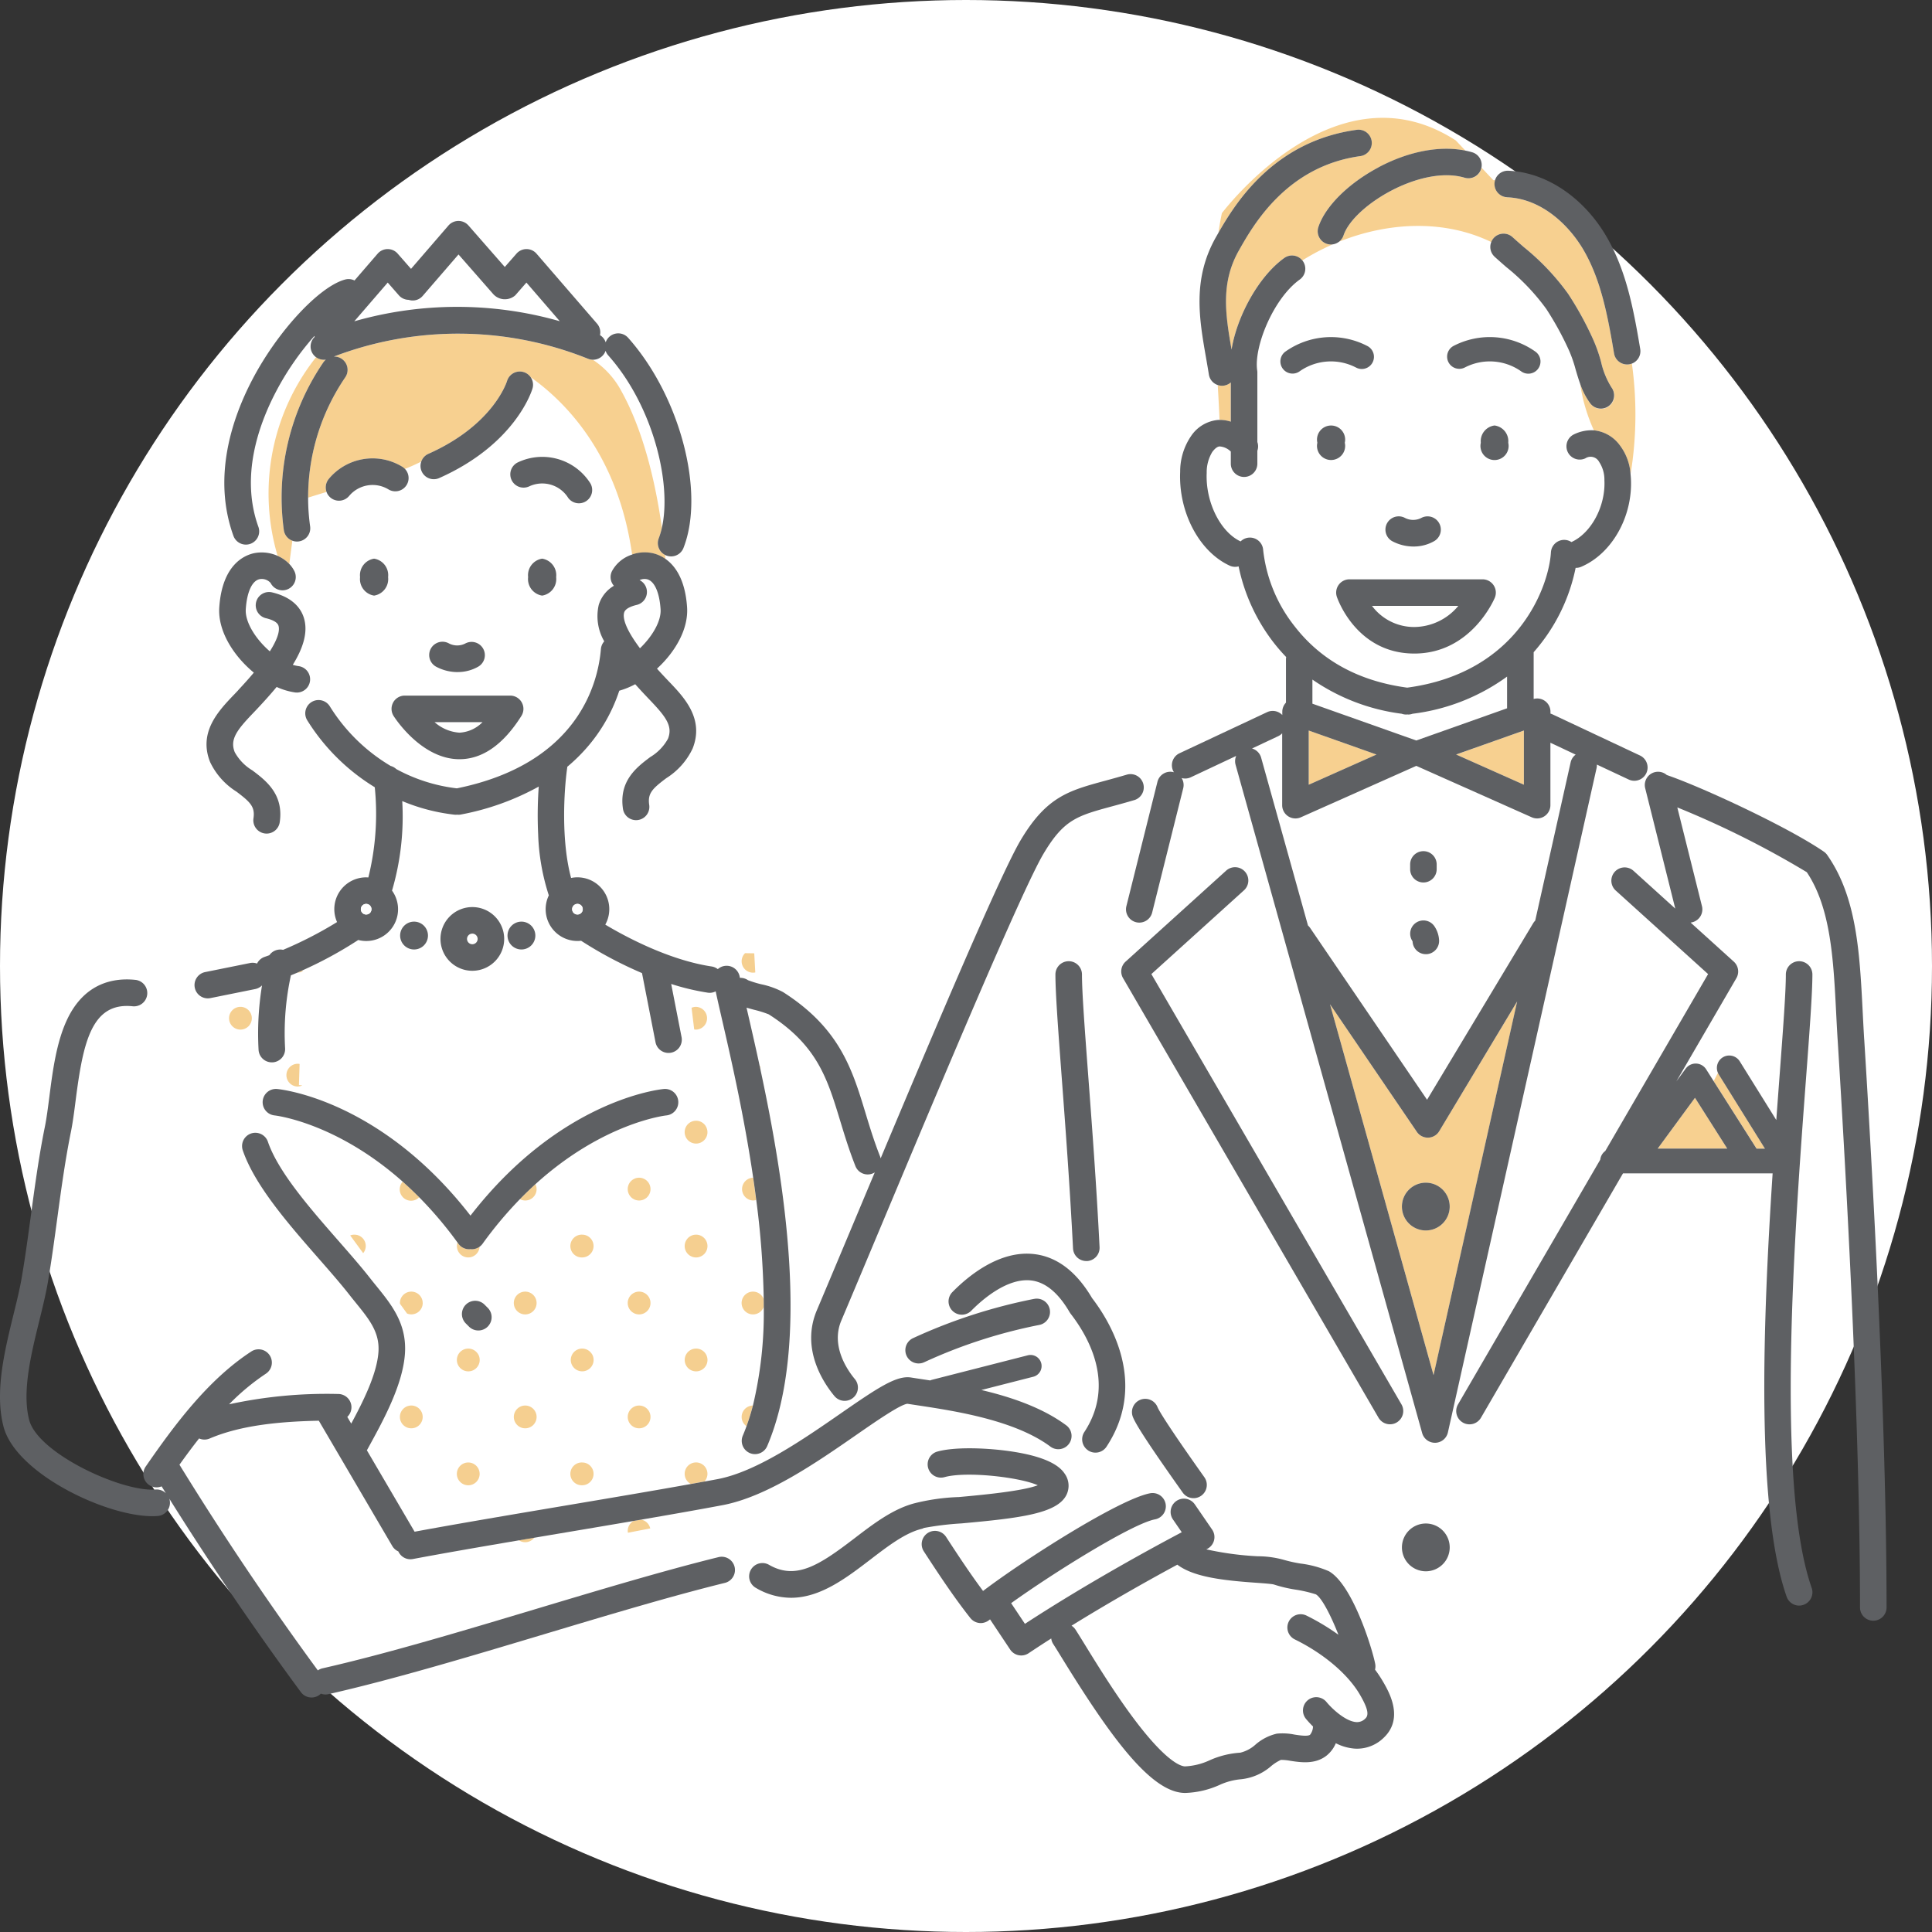
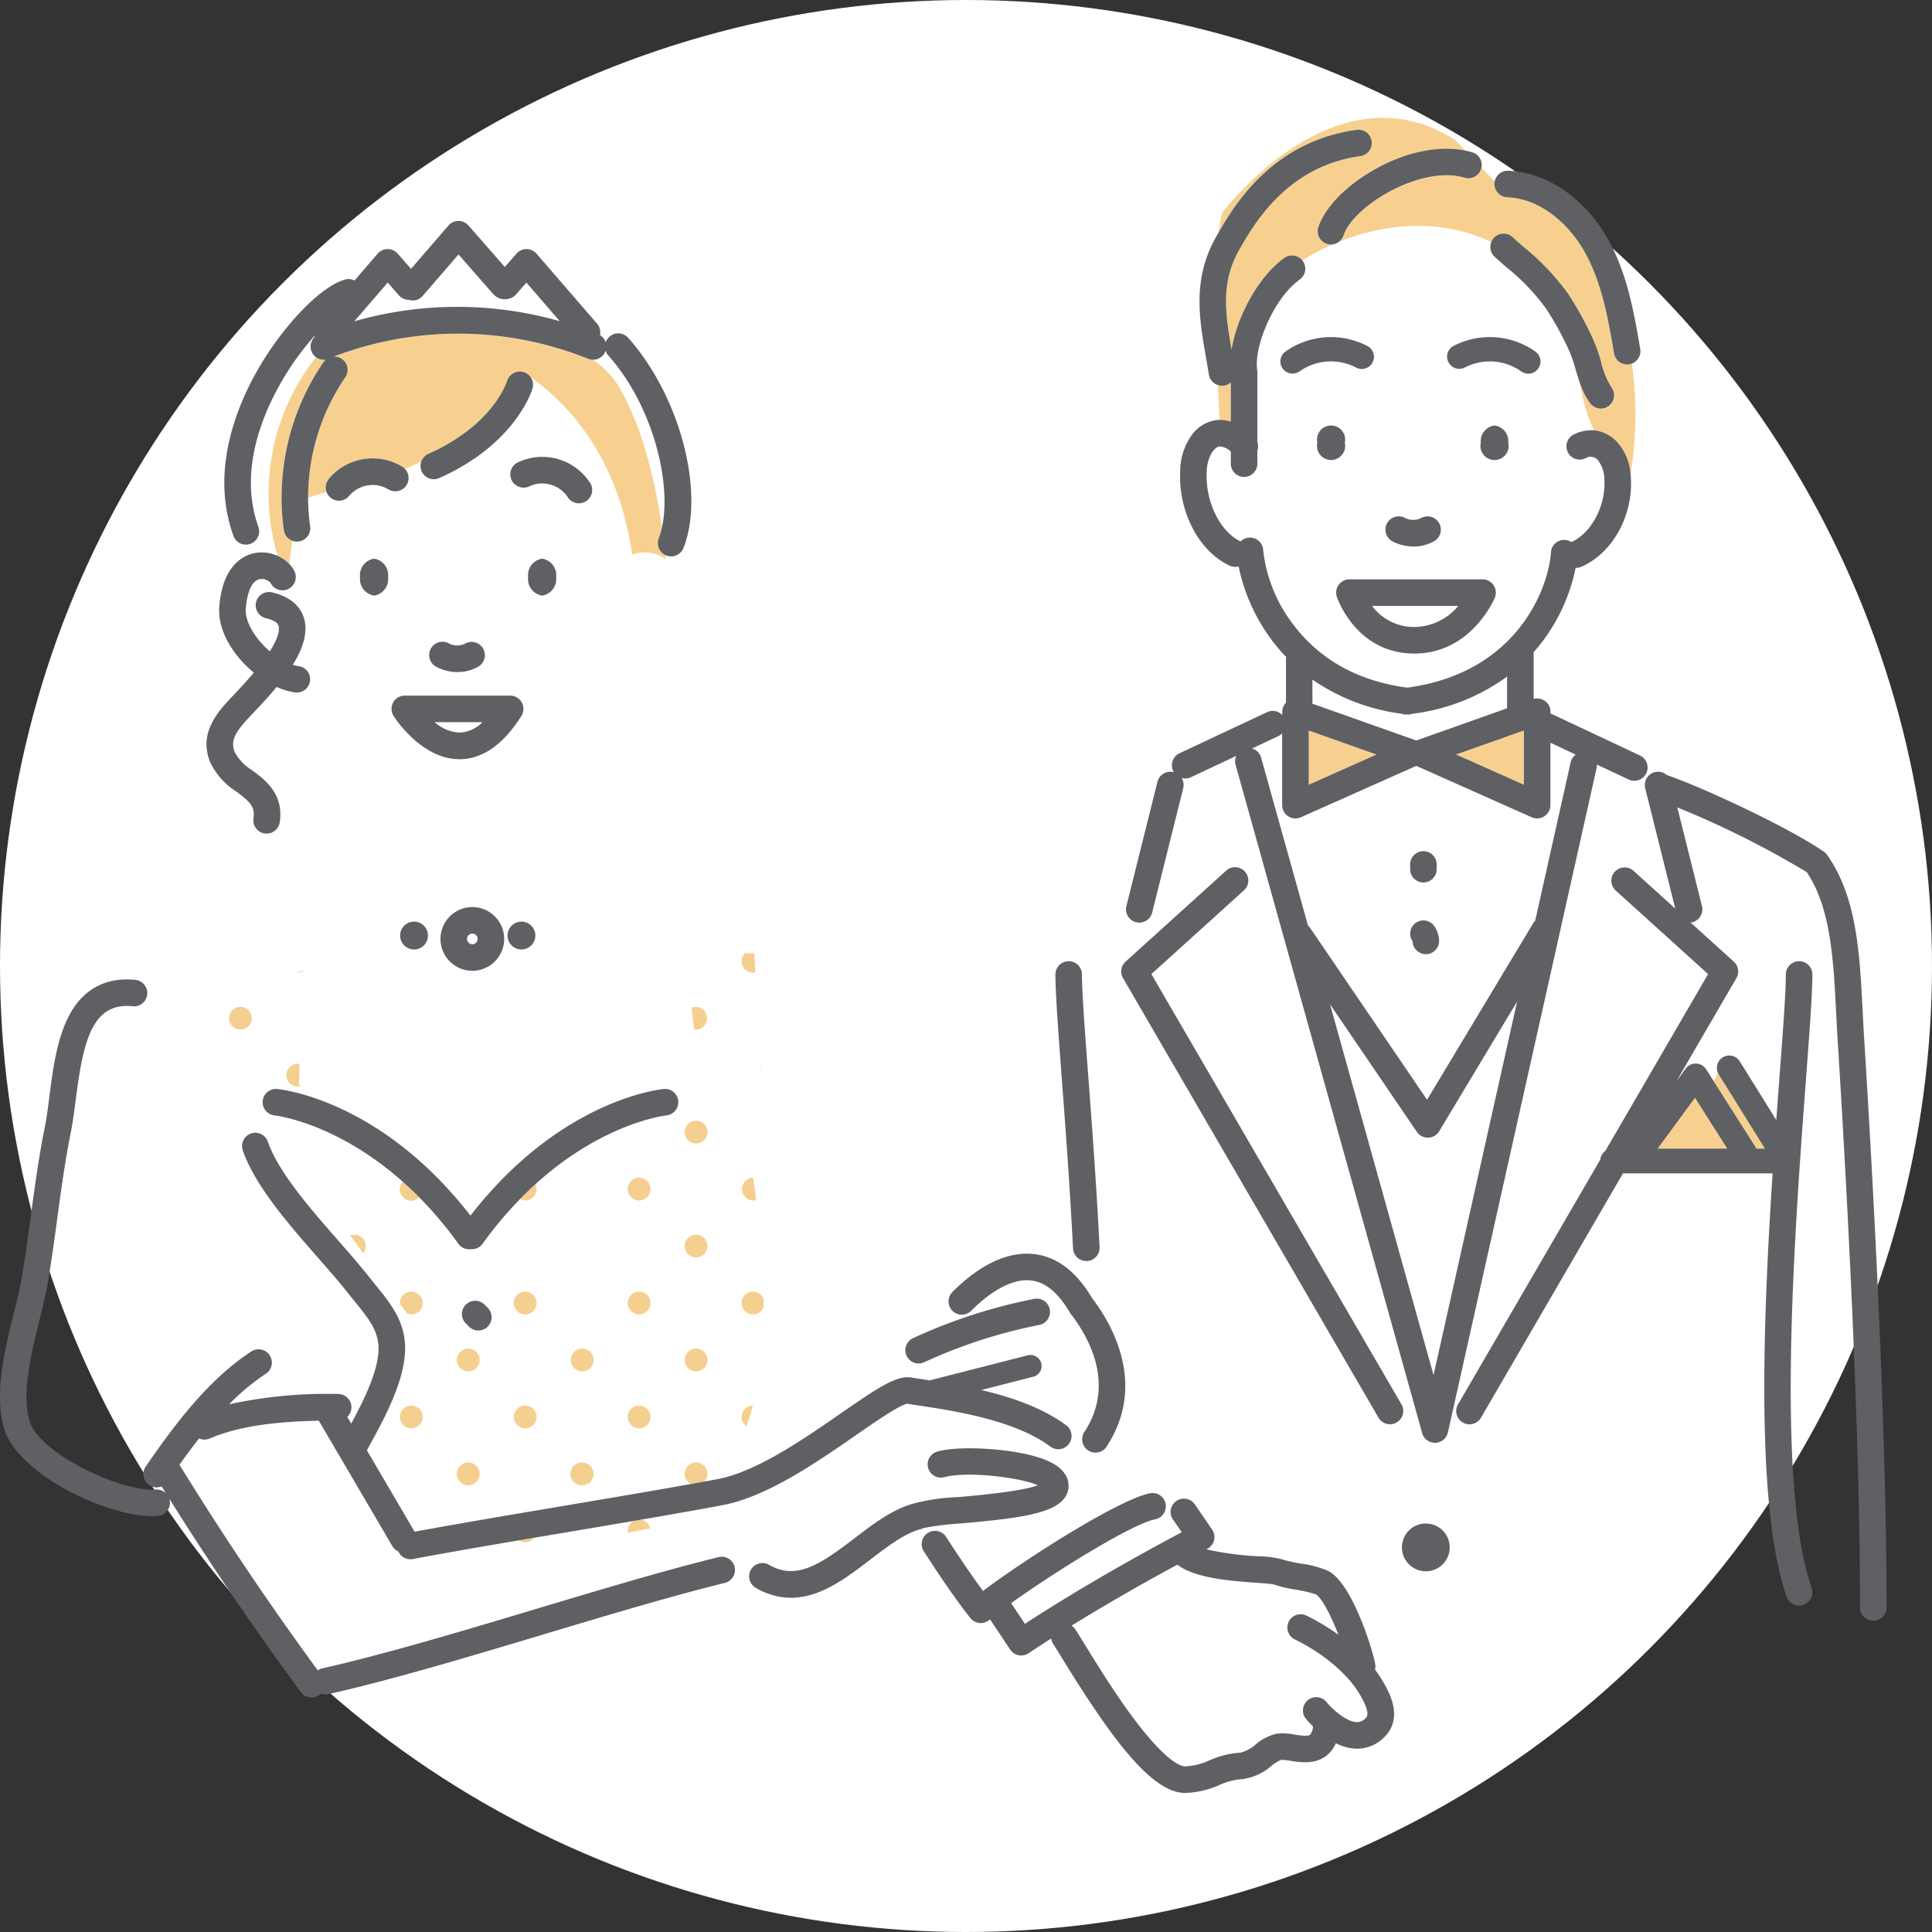
<svg xmlns="http://www.w3.org/2000/svg" width="246" height="246" viewBox="0 0 246 246">
  <rect x="0" y="0" width="246" height="246" fill="#333333" stroke="none" />
  <defs>
    <clipPath id="a">
      <rect width="240.208" height="213.292" fill="none" />
    </clipPath>
  </defs>
  <g transform="translate(-770 -1536)">
    <circle cx="123" cy="123" r="123" transform="translate(770 1536)" fill="#fff" />
    <g transform="translate(770 1551)">
      <g clip-path="url(#a)">
        <path d="M73.535,46.3a9.293,9.293,0,0,0,.4-1.348c-.679-4.89-2.121-11.912-5.132-17.359a10.932,10.932,0,0,0-3.651-4.03,1.687,1.687,0,0,1-.608-.118,44.4,44.4,0,0,0-32.292-.318l-.018.03a1.69,1.69,0,0,1,1.38,2.649A27.144,27.144,0,0,0,28.89,41.12c.572-.183,1.339-.424,2.346-.725a1.7,1.7,0,0,1,.285-1.658,7.248,7.248,0,0,1,9.317-1.577,1.664,1.664,0,0,1,.382.3c.7-.278,1.4-.591,2.08-.937a1.686,1.686,0,0,1,.907-.987c8.206-3.646,9.947-9.052,10.017-9.281a1.692,1.692,0,0,1,3.008-.473c4.512,3.2,11.124,9.928,12.916,22.585a4.9,4.9,0,0,1,2.523-.183,4.622,4.622,0,0,1,1.716.744c-.014-.159-.029-.329-.045-.505a1.69,1.69,0,0,1-.808-2.124" transform="translate(10.34 7.247)" fill="#f7d090" />
        <path d="M24.378,84.814a1.45,1.45,0,1,0-1.45,1.45,1.451,1.451,0,0,0,1.45-1.45" transform="translate(7.687 29.836)" fill="#f5cf90" />
        <path d="M28.268,88.7a1.451,1.451,0,0,0,0,2.9,1.426,1.426,0,0,0,.626-.148c-.143-.015-.287-.029-.429-.039l.086-2.686a1.486,1.486,0,0,0-.282-.029" transform="translate(9.598 31.748)" fill="#f5cf90" />
        <path d="M27.889,80.238a1.432,1.432,0,0,0,.657-.164l0-.132q-.332.149-.674.295h.012" transform="translate(9.977 28.612)" fill="#f5cf90" />
        <path d="M45.493,116.048a1.451,1.451,0,0,0-2.653.811,1.468,1.468,0,0,0,.03.292,1.458,1.458,0,0,0,.4.733,1.45,1.45,0,0,0,2.052,0,1.413,1.413,0,0,0,.177-.215,1.446,1.446,0,0,0,.219-.519,1.468,1.468,0,0,0,.029-.292,1.447,1.447,0,0,0-.247-.811" transform="translate(15.333 41.305)" fill="#f5cf90" />
-         <path d="M44.571,106.307c-.056.005-.111.012-.167.012a1.685,1.685,0,0,1-1.371-.7l-.115-.155a1.445,1.445,0,1,0,2.815.532,1.69,1.69,0,0,1-.993.323c-.056,0-.113-.007-.168-.012" transform="translate(15.333 37.746)" fill="#f5cf90" />
+         <path d="M44.571,106.307c-.056.005-.111.012-.167.012a1.685,1.685,0,0,1-1.371-.7l-.115-.155c-.056,0-.113-.007-.168-.012" transform="translate(15.333 37.746)" fill="#f5cf90" />
        <path d="M33.659,104.756a1.489,1.489,0,0,0-.292-.03,1.459,1.459,0,0,0-.53.1c.554.754,1.108,1.51,1.653,2.255a1.442,1.442,0,0,0-.831-2.329" transform="translate(11.753 37.482)" fill="#f5cf90" />
        <path d="M40.4,111.517a1.45,1.45,0,1,0-2.9,0c0,.035.008.069.011.1l.894,1.238a1.449,1.449,0,0,0,2-1.343" transform="translate(13.421 39.394)" fill="#f5cf90" />
        <path d="M49.631,110.067a1.451,1.451,0,1,0,1.45,1.45,1.452,1.452,0,0,0-1.45-1.45" transform="translate(17.244 39.394)" fill="#f5cf90" />
        <path d="M37.858,99.757a1.446,1.446,0,0,0,2.1,1.988q-1.053-1.063-2.1-1.988" transform="translate(13.421 35.704)" fill="#f5cf90" />
        <path d="M48.754,101.9a1.424,1.424,0,0,0,.672.172,1.442,1.442,0,0,0,1.3-2.079q-.982.892-1.974,1.906" transform="translate(17.449 35.787)" fill="#f5cf90" />
        <path d="M44.29,126.089a1.451,1.451,0,1,0,1.45,1.45,1.452,1.452,0,0,0-1.45-1.45" transform="translate(15.333 45.128)" fill="#f5cf90" />
        <path d="M49.461,133.718a1.443,1.443,0,0,0,1.15-.576l-1.954.331a1.444,1.444,0,0,0,.8.244" transform="translate(17.415 47.652)" fill="#f5cf90" />
        <path d="M38.95,120.748a1.451,1.451,0,1,0,1.45,1.45,1.452,1.452,0,0,0-1.45-1.45" transform="translate(13.421 43.216)" fill="#f5cf90" />
        <path d="M48.181,122.2a1.45,1.45,0,1,0,1.45-1.45,1.451,1.451,0,0,0-1.45,1.45" transform="translate(17.244 43.216)" fill="#f5cf90" />
        <path d="M66.857,94.685A1.452,1.452,0,0,0,64.2,95.5a1.468,1.468,0,0,0,.031.292,1.443,1.443,0,0,0,.217.519,1.422,1.422,0,0,0,.178.215,1.45,1.45,0,0,0,2.052,0,1.5,1.5,0,0,0,.177-.215,1.446,1.446,0,0,0,.219-.519,1.467,1.467,0,0,0-.219-1.1" transform="translate(22.978 33.659)" fill="#f5cf90" />
        <path d="M65.423,83.364a1.44,1.44,0,0,0-.577.121l.338,2.757a1.55,1.55,0,0,0,.239.024,1.451,1.451,0,0,0,0-2.9" transform="translate(23.209 29.836)" fill="#f5cf90" />
        <path d="M71.324,88.983c-.033-.029-.065-.057-.1-.083.043.2.086.4.128.595Z" transform="translate(25.491 31.818)" fill="#f5cf90" />
        <path d="M70.993,80.815a1.53,1.53,0,0,0,.287-.029l-.132-2.436-1.171-.019a1.449,1.449,0,0,0,1.016,2.484" transform="translate(24.89 28.035)" fill="#f5cf90" />
        <path d="M56.174,116.048a1.45,1.45,0,0,0-2.623,1.1,1.458,1.458,0,0,0,.4.733,1.449,1.449,0,0,0,1.025.425,1.468,1.468,0,0,0,.292-.029,1.519,1.519,0,0,0,.273-.086,1.449,1.449,0,0,0,.462-.311,1.413,1.413,0,0,0,.177-.215,1.446,1.446,0,0,0,.219-.519,1.468,1.468,0,0,0,.029-.292,1.447,1.447,0,0,0-.247-.811" transform="translate(19.155 41.305)" fill="#f5cf90" />
        <path d="M65.653,104.726a1.451,1.451,0,1,0,1.45,1.45,1.452,1.452,0,0,0-1.45-1.45" transform="translate(22.979 37.482)" fill="#f5cf90" />
-         <path d="M55.264,104.756a1.489,1.489,0,0,0-.292-.03,1.451,1.451,0,1,0,0,2.9,1.489,1.489,0,0,0,.292-.03,1.451,1.451,0,0,0,0-2.842" transform="translate(19.156 37.482)" fill="#f5cf90" />
        <path d="M60.312,110.067a1.451,1.451,0,1,0,1.45,1.45,1.452,1.452,0,0,0-1.45-1.45" transform="translate(21.067 39.394)" fill="#f5cf90" />
        <path d="M72.344,111a1.451,1.451,0,1,0,.007,1.018c0-.339,0-.678-.007-1.018" transform="translate(24.89 39.394)" fill="#f5cf90" />
        <path d="M60.312,99.386a1.451,1.451,0,1,0,1.45,1.45,1.452,1.452,0,0,0-1.45-1.45" transform="translate(21.067 35.571)" fill="#f5cf90" />
        <path d="M70.993,99.386a1.451,1.451,0,0,0,0,2.9,1.436,1.436,0,0,0,.4-.064c-.122-.952-.253-1.9-.39-2.837h-.009" transform="translate(24.89 35.571)" fill="#f5cf90" />
        <path d="M67.1,127.539a1.45,1.45,0,1,0-2.114,1.283c.595-.107,1.172-.212,1.738-.316a1.441,1.441,0,0,0,.376-.967" transform="translate(22.979 45.128)" fill="#f5cf90" />
        <path d="M55.264,126.118a1.489,1.489,0,0,0-.292-.03,1.451,1.451,0,1,0,0,2.9,1.49,1.49,0,0,0,.292-.03,1.451,1.451,0,0,0,0-2.842" transform="translate(19.156 45.128)" fill="#f5cf90" />
        <path d="M58.862,132.874a1.446,1.446,0,0,0,.024.243l2.842-.55a1.445,1.445,0,0,0-1.175-1.119l-.936.16a1.444,1.444,0,0,0-.756,1.266" transform="translate(21.067 47.046)" fill="#f5cf90" />
        <path d="M58.862,122.2a1.45,1.45,0,1,0,1.45-1.45,1.451,1.451,0,0,0-1.45,1.45" transform="translate(21.067 43.216)" fill="#f5cf90" />
        <path d="M69.543,122.2a1.447,1.447,0,0,0,.612,1.18q.46-1.263.815-2.629a1.451,1.451,0,0,0-1.427,1.449" transform="translate(24.89 43.217)" fill="#f5cf90" />
        <path d="M64.45,117.669a1.414,1.414,0,0,0,.177.215,1.45,1.45,0,0,0,2.052,0,1.414,1.414,0,0,0,.177-.215,1.432,1.432,0,0,0,.219-.519,1.489,1.489,0,0,0,.03-.292,1.45,1.45,0,1,0-2.9,0,1.488,1.488,0,0,0,.029.292,1.456,1.456,0,0,0,.219.519" transform="translate(22.979 41.305)" fill="#f5cf90" />
        <path d="M28.208,45.814a1.689,1.689,0,0,1-1.082-1.346A30.514,30.514,0,0,1,32.161,23.1a1.689,1.689,0,0,1,.315-.342,1.694,1.694,0,0,1-1.247-.31A27.915,27.915,0,0,0,26.3,47.624l.076.139a4.637,4.637,0,0,1,1.445,1.01Z" transform="translate(9.015 8.034)" fill="#f7d090" />
        <path d="M141.557,5.962C136,4.308,127.386,9.529,126.134,13.307a1.682,1.682,0,0,1-.573.8c6.3-2.527,13.422-2.845,19.38.043a1.677,1.677,0,0,1,2.7-.635c.493.445.976.866,1.449,1.281a30.623,30.623,0,0,1,5.649,5.958,41.737,41.737,0,0,1,3.18,5.8,19.256,19.256,0,0,1,1.009,2.867,10.351,10.351,0,0,0,1.327,3.248,1.69,1.69,0,0,1-2.675,2.067,9.216,9.216,0,0,1-1.325-2.56,22.063,22.063,0,0,0,1.758,5.953,4.654,4.654,0,0,1,3.258,1.849,6.823,6.823,0,0,1,1.408,3.755,47.153,47.153,0,0,0,.17-14.1,1.693,1.693,0,0,1-.323.088,1.784,1.784,0,0,1-.281.023,1.691,1.691,0,0,1-1.665-1.412c-.82-4.91-1.67-9.277-3.787-13-1.82-3.2-5.349-6.69-9.8-6.875a1.688,1.688,0,0,1-1.545-2.184c-.156-.005-.242,0-.242,0l-1.5-1.593c-.011.052-.023.1-.038.156a1.689,1.689,0,0,1-2.1,1.137" transform="translate(44.939 1.671)" fill="#f7d090" />
        <path d="M131.815,1.536a1.69,1.69,0,1,1,.466,3.347c-9.364,1.3-13.6,8.78-15.41,11.974-2.349,4.146-1.745,8.109-.953,12.658.688-4.275,3.468-9.349,6.716-11.668a1.687,1.687,0,0,1,2.294.314,29.62,29.62,0,0,1,3.869-2.042,1.655,1.655,0,0,1-.217.018,1.693,1.693,0,0,1-1.605-2.223c.879-2.645,3.812-5.559,7.656-7.6s7.824-2.8,11.076-2.128l-1.228-1.3c-14.322-9.266-27.652,6.536-29.787,9.249-.175.831-.32,1.663-.443,2.5,2.216-3.873,7.079-11.636,17.566-13.1" transform="translate(40.89 0)" fill="#f7d090" />
        <path d="M115.844,29.813v-5a1.679,1.679,0,0,1-.86.409,1.77,1.77,0,0,1-.266.02,1.666,1.666,0,0,1-.532-.091c.087,1.481.168,2.963.228,4.442a4.475,4.475,0,0,1,1.43.224" transform="translate(40.868 8.879)" fill="#f7d090" />
-         <path d="M137.214,100.2h-.049a1.688,1.688,0,0,1-1.4-.739L124.713,83.215,137.9,130.434l10.647-47.573L138.614,99.38a1.693,1.693,0,0,1-1.4.819m2.739,8.776a3.042,3.042,0,1,1-3.042-3.042,3.042,3.042,0,0,1,3.042,3.042" transform="translate(44.635 29.656)" fill="#f7d090" />
        <path d="M155.442,98.361h8.852L160.188,91.9Z" transform="translate(55.633 32.89)" fill="#f7d090" />
        <path d="M167.217,99.2l-5.881-9.446a1.5,1.5,0,0,1-.1-.2l-.546,1.044,5.466,8.6Z" transform="translate(57.51 32.051)" fill="#f7d090" />
        <path d="M131.347,60.514l-8.627-3.059v6.9Z" transform="translate(43.922 20.563)" fill="#f7d090" />
        <path d="M145.168,64.357v-6.9l-8.628,3.059Z" transform="translate(48.868 20.563)" fill="#f7d090" />
-         <path d="M73.958,41.026a4.422,4.422,0,0,0-2.565,2.106A1.678,1.678,0,0,0,71.636,45a4.276,4.276,0,0,0-1.93,2.431,6.39,6.39,0,0,0,.7,4.643,1.682,1.682,0,0,0-.425.983c-.357,4.288-2.862,14.583-18.34,17.736a21.316,21.316,0,0,1-7.712-2.452,1.7,1.7,0,0,0-.718-.4A22.846,22.846,0,0,1,35.433,60.3a1.691,1.691,0,0,0-2.858,1.806,26.213,26.213,0,0,0,8.612,8.545A33.692,33.692,0,0,1,40.37,82.14c-.092-.007-.185-.014-.278-.014a4.049,4.049,0,0,0-3.707,5.694,50.412,50.412,0,0,1-6.871,3.536,1.688,1.688,0,0,0-1.748.682c-.2.072-.4.144-.6.213a1.682,1.682,0,0,0-.968.851,1.687,1.687,0,0,0-.9-.067l-5.692,1.149a1.69,1.69,0,1,0,.669,3.313l5.691-1.149a1.69,1.69,0,0,0,.865-.466,37.954,37.954,0,0,0-.44,8.2,1.689,1.689,0,0,0,1.685,1.6l.1,0a1.691,1.691,0,0,0,1.594-1.782A34.54,34.54,0,0,1,30.51,94.6c.274-.111.546-.225.813-.339.227-.1.452-.2.674-.3a51.221,51.221,0,0,0,7.088-3.861,4.046,4.046,0,0,0,4.3-6.286,33.518,33.518,0,0,0,1.3-11.4,24.213,24.213,0,0,0,6.663,1.733c.057.005.114.008.17.008a1.382,1.382,0,0,0,.151-.015,1.641,1.641,0,0,0,.164.015,1.738,1.738,0,0,0,.333-.033,33,33,0,0,0,9.9-3.556,51.473,51.473,0,0,0-.075,6.082,28.023,28.023,0,0,0,1.358,7.773,4.046,4.046,0,0,0,3.653,5.806,4.273,4.273,0,0,0,.459-.027,51.828,51.828,0,0,0,7.754,4.117l1.718,8.8a1.689,1.689,0,0,0,1.657,1.366,1.653,1.653,0,0,0,.325-.031,1.691,1.691,0,0,0,1.336-1.983l-1.321-6.768a30.478,30.478,0,0,0,4.655,1.108,1.79,1.79,0,0,0,.254.019,1.675,1.675,0,0,0,.756-.187c.21.983.487,2.186.811,3.6,1.09,4.738,2.784,12.093,3.964,20.123q.208,1.407.391,2.838a110.583,110.583,0,0,1,.951,12.6q.006.511.007,1.018a50.785,50.785,0,0,1-1.381,12.557q-.354,1.363-.815,2.628-.224.617-.474,1.207a1.689,1.689,0,0,0,.889,2.217,1.667,1.667,0,0,0,.664.137,1.692,1.692,0,0,0,1.555-1.027c5.559-13.021,2.152-33.858-.835-47.817-.042-.2-.086-.4-.128-.595-.534-2.47-1.05-4.713-1.494-6.642q-.092-.4-.177-.767c.3.087.622.177.986.274a13.634,13.634,0,0,1,1.844.578c6.172,3.938,7.456,8.162,9.082,13.511.558,1.836,1.135,3.736,1.949,5.8a1.68,1.68,0,0,0,2.467.812c-.782,1.864-1.555,3.707-2.31,5.509-1.874,4.468-3.643,8.688-5.064,12.046-2.084,4.925.87,9.28,2.239,10.924a1.69,1.69,0,1,0,2.6-2.162c-.972-1.168-3.085-4.231-1.725-7.447,1.423-3.362,3.192-7.584,5.068-12.055,7.578-18.072,17.958-42.824,20.684-47.4,2.6-4.363,4.277-4.819,8.764-6.036.849-.231,1.81-.492,2.867-.807A1.69,1.69,0,0,0,137,69.032c-1.016.3-1.957.558-2.786.784-4.667,1.266-7.485,2.03-10.783,7.569-2.493,4.186-10.483,23.021-17.832,40.52a1.607,1.607,0,0,0-.077-.258c-.763-1.936-1.32-3.77-1.859-5.543-1.682-5.538-3.273-10.768-10.5-15.377a10.477,10.477,0,0,0-2.78-.991,14.308,14.308,0,0,1-1.668-.512,1.674,1.674,0,0,0-1.033-.3c-.011-.052-.022-.109-.031-.158a1.692,1.692,0,0,0-1.97-1.354,1.673,1.673,0,0,0-.815.4,1.685,1.685,0,0,0-.788-.339c-5.47-.822-11.015-3.818-13.54-5.328a4.054,4.054,0,0,0-4.352-5.941c-1.29-4.777-.908-11.128-.5-14,.007-.053.011-.1.014-.158a22.2,22.2,0,0,0,2.446-2.386,21,21,0,0,0,4.174-7.3,10.163,10.163,0,0,0,2.029-.826q.589.66,1.191,1.3l.119.126q.275.293.558.588c2.046,2.14,2.94,3.324,2.3,4.935a6.193,6.193,0,0,1-2.242,2.318c-1.7,1.274-4.018,3.02-3.486,6.6a1.69,1.69,0,0,0,1.669,1.442,1.577,1.577,0,0,0,.251-.019,1.689,1.689,0,0,0,1.423-1.919c-.217-1.465.387-2.067,2.173-3.408a8.994,8.994,0,0,0,3.351-3.767c1.517-3.8-1.09-6.532-2.994-8.522-.181-.189-.36-.376-.535-.564l-.12-.128q-.471-.5-.885-.964c2.321-2.12,4.015-5.042,3.832-7.805-.238-3.577-1.54-5.322-2.757-6.173a4.64,4.64,0,0,0-1.716-.744,4.911,4.911,0,0,0-2.523.182M40.092,85.506a.676.676,0,1,1-.676.675.676.676,0,0,1,.676-.675m26.227.675a.676.676,0,1,1,.676.676.676.676,0,0,1-.676-.676m8.636-33.225c-2.038-2.717-2.182-3.99-2.012-4.556.156-.52.959-.812,1.6-.964a1.69,1.69,0,0,0,.36-3.158,1.5,1.5,0,0,1,.913-.118c.957.2,1.617,1.627,1.763,3.827.1,1.509-1.054,3.465-2.626,4.97" transform="translate(6.532 14.587)" fill="#5e6063" />
        <path d="M46.6,114.213a1.69,1.69,0,0,0,0-2.39l-.406-.406a1.69,1.69,0,0,0-2.389,2.391l.406.406a1.69,1.69,0,0,0,2.39,0" transform="translate(15.502 39.7)" fill="#5e6063" />
        <path d="M141.767,8.345c4.453.185,7.983,3.672,9.8,6.874,2.117,3.726,2.968,8.094,3.789,13a1.689,1.689,0,0,0,1.665,1.412,1.78,1.78,0,0,0,.28-.023,1.666,1.666,0,0,0,.323-.088,1.691,1.691,0,0,0,1.066-1.858c-.874-5.233-1.792-9.909-4.184-14.117-2.891-5.091-7.72-8.378-12.6-8.582a1.69,1.69,0,1,0-.14,3.377" transform="translate(50.159 1.777)" fill="#5e6063" />
        <path d="M37.332,43.69a2.128,2.128,0,0,0-1.784-2.352,2.129,2.129,0,0,0-1.784,2.352,2.128,2.128,0,0,0,1.784,2.352,2.127,2.127,0,0,0,1.784-2.352" transform="translate(12.084 14.795)" fill="#5e6063" />
        <path d="M49.521,43.69a2.128,2.128,0,0,0,1.784,2.352A2.127,2.127,0,0,0,53.09,43.69a2.128,2.128,0,0,0-1.784-2.352,2.129,2.129,0,0,0-1.784,2.352" transform="translate(17.724 14.795)" fill="#5e6063" />
        <path d="M55.171,36.949a1.69,1.69,0,1,0,2.774-1.93,7.246,7.246,0,0,0-9.1-2.547,1.69,1.69,0,1,0,1.43,3.062,3.9,3.9,0,0,1,4.9,1.415" transform="translate(17.134 11.383)" fill="#5e6063" />
        <path d="M30.93,34.559a1.7,1.7,0,0,0-.285,1.657,1.684,1.684,0,0,0,2.884.5,3.9,3.9,0,0,1,5.031-.808,1.69,1.69,0,1,0,1.687-2.929,7.248,7.248,0,0,0-9.317,1.577" transform="translate(10.932 11.425)" fill="#5e6063" />
        <path d="M36.924,55.053a1.689,1.689,0,0,0,.052,1.718c.141.225,3.533,5.508,8.384,5.508,2.925,0,5.58-1.854,7.887-5.508a1.69,1.69,0,0,0-1.429-2.592H38.4a1.69,1.69,0,0,0-1.48.874m11.382,2.505a4.425,4.425,0,0,1-2.938,1.34H45.36a5.291,5.291,0,0,1-3.168-1.34Z" transform="translate(13.14 19.391)" fill="#5e6063" />
        <path d="M43.868,52.987a5.242,5.242,0,0,0,2.64-.7,1.69,1.69,0,0,0-1.684-2.93,2.265,2.265,0,0,1-2.055-.011A1.691,1.691,0,0,0,41.1,52.291a5.8,5.8,0,0,0,2.766.7" transform="translate(14.407 17.586)" fill="#5e6063" />
        <path d="M127.02,31.048a1.792,1.792,0,1,0-3.493,0,1.793,1.793,0,1,0,3.493,0" transform="translate(44.211 10.326)" fill="#5e6063" />
        <path d="M140.6,28.852a2.01,2.01,0,0,0-1.746,2.2,1.793,1.793,0,1,0,3.493,0,2.01,2.01,0,0,0-1.746-2.2" transform="translate(49.697 10.326)" fill="#5e6063" />
        <path d="M134,48.456h.042a7.351,7.351,0,0,0,5.6-2.691H128.648A6.678,6.678,0,0,0,134,48.456" transform="translate(46.044 16.38)" fill="#fff" />
        <path d="M143.933,43.276H126.979a1.691,1.691,0,0,0-1.6,2.228c.1.293,2.5,7.182,9.8,7.223h.064c7.185,0,10.126-6.817,10.248-7.107a1.692,1.692,0,0,0-1.559-2.344m-8.692,6.071H135.2a6.68,6.68,0,0,1-5.349-2.691h10.994a7.351,7.351,0,0,1-5.6,2.691" transform="translate(44.842 15.489)" fill="#5e6063" />
        <path d="M129.653,24.427A1.549,1.549,0,1,0,131.12,21.7a10.031,10.031,0,0,0-10.459.75,1.549,1.549,0,0,0,1.864,2.474,6.922,6.922,0,0,1,7.128-.494" transform="translate(42.967 7.348)" fill="#5e6063" />
        <path d="M146.97,22.448a10.03,10.03,0,0,0-10.459-.751,1.55,1.55,0,0,0,1.467,2.731,6.923,6.923,0,0,1,7.126.493,1.532,1.532,0,0,0,.929.311,1.549,1.549,0,0,0,.937-2.784" transform="translate(48.566 7.349)" fill="#5e6063" />
        <path d="M140.3,13.81c.507.456,1,.891,1.488,1.314a27.6,27.6,0,0,1,5.084,5.323,39.212,39.212,0,0,1,2.918,5.339,16.8,16.8,0,0,1,.817,2.367c.177.6.357,1.207.569,1.8a9.19,9.19,0,0,0,1.325,2.558,1.69,1.69,0,0,0,2.675-2.065A10.373,10.373,0,0,1,153.85,27.2a19.365,19.365,0,0,0-1.009-2.867,41.894,41.894,0,0,0-3.18-5.8,30.662,30.662,0,0,0-5.649-5.958c-.473-.413-.956-.835-1.449-1.281a1.691,1.691,0,0,0-2.387.124,1.662,1.662,0,0,0-.311.513,1.683,1.683,0,0,0,.435,1.874" transform="translate(50.015 3.889)" fill="#5e6063" />
        <path d="M131.3,5.271c-3.844,2.044-6.777,4.958-7.654,7.6a1.692,1.692,0,0,0,1.6,2.223,1.655,1.655,0,0,0,.217-.018,1.7,1.7,0,0,0,1.386-1.141c1.252-3.778,9.865-9,15.423-7.345a1.689,1.689,0,0,0,2.1-1.137c.015-.052.027-.1.038-.156a1.69,1.69,0,0,0-1.175-1.946c-.281-.084-.572-.152-.865-.212-3.252-.669-7.231.083-11.076,2.128" transform="translate(44.222 1.04)" fill="#5e6063" />
        <path d="M133.917,72.753a1.689,1.689,0,0,0,1.689-1.689v-.608a1.689,1.689,0,1,0-3.378,0v.608a1.689,1.689,0,0,0,1.689,1.689" transform="translate(47.325 24.611)" fill="#5e6063" />
        <path d="M133,75.535a1.69,1.69,0,0,0-.494,2.338.169.169,0,0,1,.034.1,1.689,1.689,0,0,0,1.685,1.585c.035,0,.071,0,.106,0a1.69,1.69,0,0,0,1.582-1.791,3.531,3.531,0,0,0-.574-1.73A1.69,1.69,0,0,0,133,75.535" transform="translate(47.325 26.936)" fill="#5e6063" />
        <path d="M52.553,23.86a1.694,1.694,0,0,0-2.1,1.13c-.071.228-1.813,5.634-10.017,9.281a1.689,1.689,0,1,0,1.371,3.088c9.732-4.325,11.8-11.128,11.887-11.415a1.687,1.687,0,0,0-1.141-2.084" transform="translate(14.112 8.514)" fill="#5e6063" />
        <path d="M49.415,78.065a4.056,4.056,0,1,0-4.056,4.056,4.061,4.061,0,0,0,4.056-4.056m-4.056.676a.676.676,0,1,1,.676-.676.677.677,0,0,1-.676.676" transform="translate(14.783 26.488)" fill="#5e6063" />
        <path d="M33.837,74.387a.676.676,0,1,0,.676-.676.677.677,0,0,0-.676.676" transform="translate(12.11 26.382)" fill="#fff" />
        <path d="M41.064,77.147a1.772,1.772,0,1,0-1.772,1.772,1.772,1.772,0,0,0,1.772-1.772" transform="translate(13.429 26.977)" fill="#5e6063" />
        <path d="M49.361,75.375a1.772,1.772,0,1,0,1.772,1.772,1.772,1.772,0,0,0-1.772-1.772" transform="translate(17.032 26.977)" fill="#5e6063" />
        <path d="M54.325,75.062a.676.676,0,1,0-.676-.676.677.677,0,0,0,.676.676" transform="translate(19.201 26.381)" fill="#fff" />
        <path d="M26.145,94.434c.1.01,7.805.872,16.323,8.437q1.041.925,2.1,1.988a50,50,0,0,1,4.875,5.76l.114.156a1.687,1.687,0,0,0,1.371.7c.056,0,.111-.007.167-.012s.113.012.168.012a1.691,1.691,0,0,0,.993-.325,1.659,1.659,0,0,0,.379-.376,50.334,50.334,0,0,1,4.758-5.681q.992-1.014,1.974-1.906c8.643-7.846,16.553-8.741,16.676-8.753a1.69,1.69,0,0,0-.316-3.365c-.55.05-13.2,1.381-24.632,16.124C39.659,92.45,27.012,91.119,26.462,91.069a1.69,1.69,0,0,0-.316,3.365" transform="translate(8.811 32.591)" fill="#5e6063" />
        <path d="M23.348,58.355c-.175.187-.354.375-.535.562-1.9,1.992-4.51,4.717-2.994,8.522a8.977,8.977,0,0,0,3.351,3.767c1.786,1.343,2.391,1.943,2.173,3.408a1.69,1.69,0,0,0,1.423,1.92,1.753,1.753,0,0,0,.251.019,1.689,1.689,0,0,0,1.669-1.442c.534-3.586-1.79-5.331-3.484-6.606a6.185,6.185,0,0,1-2.243-2.317c-.641-1.61.253-2.8,2.3-4.935.189-.2.376-.392.559-.589l.119-.128c.807-.861,1.61-1.752,2.356-2.655a8.623,8.623,0,0,0,2.346.7,1.838,1.838,0,0,0,.228.015,1.69,1.69,0,0,0,.224-3.365,4.573,4.573,0,0,1-.741-.168c1.282-2.069,1.972-4.116,1.422-5.944-.342-1.138-1.325-2.63-4.06-3.279a1.69,1.69,0,0,0-.781,3.289c.645.153,1.448.444,1.6.964.141.467.067,1.415-1.105,3.256-1.79-1.544-3.172-3.719-3.062-5.365.145-2.2.805-3.63,1.763-3.827a1.5,1.5,0,0,1,1.4.486,1.69,1.69,0,0,0,3.023-1.513,3.745,3.745,0,0,0-.65-.913,4.675,4.675,0,0,0-1.445-1.01,4.971,4.971,0,0,0-2.993-.365c-1.222.247-4.106,1.414-4.473,6.917-.2,2.986,1.8,6.157,4.4,8.3-.549.655-1.185,1.371-1.927,2.163Z" transform="translate(6.931 14.587)" fill="#5e6063" />
        <path d="M33.963,27.329a1.689,1.689,0,0,0-.315.342,30.515,30.515,0,0,0-5.035,21.369,1.692,1.692,0,0,0,1.672,1.453,1.586,1.586,0,0,0,.239-.018,1.689,1.689,0,0,0,1.437-1.909,26.2,26.2,0,0,1-.257-3.661A27.144,27.144,0,0,1,36.43,29.59a1.69,1.69,0,0,0-1.38-2.649l-.061,0,.079-.033a44.4,44.4,0,0,1,32.292.318,1.687,1.687,0,0,0,.608.118h.015a1.69,1.69,0,0,0,1.571-1.066c.011-.026.018-.053.027-.079a1.664,1.664,0,0,0,.345.6c5.7,6.393,8.1,16.292,6.825,21.93a9.466,9.466,0,0,1-.4,1.348,1.69,1.69,0,0,0,.807,2.124c.049.023.1.046.149.067a1.671,1.671,0,0,0,.616.117,1.69,1.69,0,0,0,1.574-1.073c2.784-7.1-.443-19.35-7.043-26.76a1.688,1.688,0,0,0-2.86.576,1.683,1.683,0,0,0-.724-.915,1.689,1.689,0,0,0-.372-1.458L60.789,13.84a1.685,1.685,0,0,0-1.274-.585H59.51a1.69,1.69,0,0,0-1.271.577l-1.492,1.7L52.12,10.248a1.69,1.69,0,0,0-1.272-.577h-.005a1.694,1.694,0,0,0-1.272.585l-4.764,5.516-1.7-1.94a1.683,1.683,0,0,0-1.271-.577h-.005a1.687,1.687,0,0,0-1.274.585L37.61,17.252a1.688,1.688,0,0,0-1.194-.121C33.1,18.025,27.8,23.752,24.588,29.9c-2.577,4.935-5.085,12.385-2.4,19.851a1.69,1.69,0,1,0,3.18-1.145C23.1,42.3,25.319,35.8,27.583,31.467A35.556,35.556,0,0,1,32.5,24.324c.011.039.024.077.038.115a1.69,1.69,0,0,0,1.42,2.89m7.883-9.81,1.42,1.624a1.687,1.687,0,0,0,1.244.574,1.669,1.669,0,0,0,1.788-.5l4.56-5.278L55.3,19.013a2,2,0,0,0,2.782.13L59.5,17.52l4.248,4.918a47.6,47.6,0,0,0-26.163.012Z" transform="translate(7.528 3.461)" fill="#5e6063" />
        <path d="M140.816,138.658,108.975,83.872l11.761-10.641a1.69,1.69,0,1,0-2.268-2.505L105.693,82.285a1.688,1.688,0,0,0-.327,2.1l32.529,55.97a1.69,1.69,0,0,0,1.462.841,1.668,1.668,0,0,0,.847-.229,1.689,1.689,0,0,0,.612-2.31" transform="translate(37.629 25.157)" fill="#5e6063" />
        <path d="M106.866,102.025a1.69,1.69,0,0,0,2.049-1.23l3.954-15.829a1.683,1.683,0,0,0-.205-1.3,1.679,1.679,0,0,0,1.177-.1l5.775-2.716a1.685,1.685,0,0,0-.079,1.128l23.757,85.094a1.693,1.693,0,0,0,1.629,1.236h.043a1.689,1.689,0,0,0,1.606-1.32L165.5,82.409a1.688,1.688,0,0,0,.039-.456l4.049,1.9a1.666,1.666,0,0,0,.717.162,1.69,1.69,0,0,0,.72-3.22L159.9,75.564a1.559,1.559,0,0,0-.269-.1v-.24a1.686,1.686,0,0,0-2.14-1.625V67.643a23.138,23.138,0,0,0,5.343-10.736l.042,0a1.676,1.676,0,0,0,.661-.136c3.907-1.663,6.572-6.365,6.339-11.178-.009-.2-.026-.4-.046-.595a6.837,6.837,0,0,0-1.408-3.755,4.664,4.664,0,0,0-3.258-1.849,5.092,5.092,0,0,0-2.528.506,1.69,1.69,0,0,0,1.441,3.058,1.223,1.223,0,0,1,1.746.447,4.1,4.1,0,0,1,.676,2.351c.162,3.3-1.68,6.73-4.2,7.864a1.687,1.687,0,0,0-2.611,1.316c-.243,4.167-4.015,15.309-18.3,17.222-6.131-.822-10.956-3.449-14.339-7.82a18.967,18.967,0,0,1-4-9.7,1.688,1.688,0,0,0-2.872-1.1c-2.588-1.2-4.484-5.032-4.318-8.723a4.967,4.967,0,0,1,.718-2.678c.348-.452.642-.672.926-.693a2.231,2.231,0,0,1,1.426.656v1.54a1.69,1.69,0,0,0,3.38,0V41.995a1.675,1.675,0,0,0,0-1.113V32.032a1.718,1.718,0,0,0-.018-.25c-.456-3.044,2.088-9.209,5.414-11.586a1.69,1.69,0,0,0,.394-2.357c-.02-.027-.042-.053-.064-.079a1.687,1.687,0,0,0-2.294-.314c-3.248,2.319-6.028,7.394-6.716,11.668-.792-4.549-1.4-8.513.953-12.658,1.809-3.194,6.045-10.67,15.41-11.974a1.69,1.69,0,1,0-.466-3.347c-10.487,1.46-15.35,9.224-17.566,13.1-.113.2-.22.384-.319.559-3.015,5.323-2.128,10.4-1.271,15.31.126.724.254,1.453.371,2.189a1.687,1.687,0,0,0,1.135,1.336,1.66,1.66,0,0,0,.532.091,1.6,1.6,0,0,0,.265-.022,1.677,1.677,0,0,0,.86-.407v5a4.432,4.432,0,0,0-1.429-.223q-.12,0-.24.008a4.635,4.635,0,0,0-3.364,2.006,8.007,8.007,0,0,0-1.415,4.586c-.229,5.136,2.417,10.163,6.294,11.951a1.681,1.681,0,0,0,.706.156,1.71,1.71,0,0,0,.44-.06,23.667,23.667,0,0,0,4.458,9.7,22.948,22.948,0,0,0,1.6,1.845,1.732,1.732,0,0,0-.027.293v5.513a1.688,1.688,0,0,0-.468,1.164v.411a1.687,1.687,0,0,0-1.939-.361L112.4,80.51a1.687,1.687,0,0,0-.811,2.249,1.526,1.526,0,0,0,.1.172c-.018,0-.034-.011-.052-.015a1.69,1.69,0,0,0-2.049,1.23l-3.954,15.829a1.69,1.69,0,0,0,1.23,2.049m48.523,10.092L144.743,159.69l-13.183-47.218,11.055,16.245a1.692,1.692,0,0,0,1.4.739h.049a1.689,1.689,0,0,0,1.4-.819Zm.86-34.5v6.9l-8.63-3.844Zm-2.141-6.867v3.973c0,.022,0,.043,0,.065l-11.56,4.1L129.319,74.2c0-.026,0-.053,0-.08V71.13a25.749,25.749,0,0,0,11.37,4.351,1.672,1.672,0,0,0,.553.1c.048,0,.094-.005.143-.01s.1.01.141.01a1.674,1.674,0,0,0,.547-.1,25.761,25.761,0,0,0,12.031-4.731m-16.626,9.925-8.628,3.844v-6.9Zm-12.509-2.342a1.672,1.672,0,0,0,.5-.363v9.151a1.689,1.689,0,0,0,2.378,1.544l14.7-6.548,14.7,6.548a1.69,1.69,0,0,0,2.376-1.544V79.172l3.218,1.514a1.676,1.676,0,0,0-.642.984l-4.511,20.155a1.688,1.688,0,0,0-.257.326l-13.513,22.48-14.893-21.884a1.73,1.73,0,0,0-.27-.307l-5.965-21.368a1.689,1.689,0,0,0-1.161-1.168Z" transform="translate(37.789 0.4)" fill="#5e6063" />
        <path d="M101.275,110.759a68.364,68.364,0,0,0-15.41,5,1.69,1.69,0,0,0,1.438,3.059,64.834,64.834,0,0,1,14.6-4.736,1.69,1.69,0,1,0-.63-3.32" transform="translate(30.384 39.63)" fill="#5e6063" />
        <path d="M106.727,131.565a1.688,1.688,0,0,0,2.341-.485c5.263-8.012.519-15.84-1.845-18.917-1.974-3.35-4.431-5.233-7.3-5.592-4.457-.564-8.5,2.8-10.51,4.857a1.69,1.69,0,0,0,2.414,2.365c1.267-1.294,4.553-4.256,7.676-3.87,1.8.225,3.437,1.586,4.864,4.042l.011.016a1.512,1.512,0,0,0,.115.171h0l0,0c2.356,3.04,5.71,9.035,1.748,15.065a1.692,1.692,0,0,0,.485,2.341" transform="translate(31.827 38.12)" fill="#5e6063" />
        <path d="M92.278,157.638a1.69,1.69,0,1,0-.811-3.281c-6.938,1.712-15.142,4.173-23.075,6.552-9.439,2.831-19.2,5.758-27.321,7.6a1.674,1.674,0,0,0-.6.266c-6.206-8.456-12.126-17.256-17.62-26.19.8-1.116,1.628-2.241,2.5-3.345a1.678,1.678,0,0,0,1.344.01c4-1.706,8.951-2.162,13.9-2.269l9.356,15.958a1.676,1.676,0,0,0,.769.684,1.686,1.686,0,0,0,1.532,1,1.778,1.778,0,0,0,.315-.029c3.854-.725,8.59-1.545,13.5-2.379l1.955-.331c1.4-.238,2.811-.475,4.211-.71,2.822-.475,5.68-.957,8.449-1.431l.936-.16c3.759-.645,7.319-1.271,10.346-1.841h0c5.679-1.059,12-5.437,17.074-8.955,2.48-1.718,5.559-3.852,6.5-3.962.44.069.915.141,1.422.217,4.6.7,12.286,1.86,16.83,5.269a1.69,1.69,0,0,0,2.029-2.7c-3.025-2.269-7.054-3.641-10.865-4.538l6.583-1.682a1.409,1.409,0,1,0-.7-2.729l-12.167,3.11a1.365,1.365,0,0,0-.227.083l-.98-.149c-.521-.079-1.009-.152-1.457-.224-1.835-.293-4.182,1.266-8.9,4.533-4.815,3.336-10.8,7.487-15.773,8.412h0c-.528.1-1.077.2-1.636.3s-1.143.209-1.738.316c-4.887.879-10.666,1.852-16.292,2.8-6.646,1.12-13.5,2.276-18.876,3.273l-6.079-10.37c.014-.023.031-.045.045-.071l.229-.417c1.807-3.294,4.283-7.805,4.571-11.759.28-3.844-1.7-6.28-3.608-8.638-.273-.335-.55-.675-.822-1.024-1.141-1.457-2.53-3.044-4-4.726-3.607-4.12-7.694-8.788-9.014-12.646a1.69,1.69,0,0,0-3.2,1.093c1.536,4.489,5.857,9.425,9.67,13.78,1.439,1.644,2.8,3.2,3.881,4.58.285.365.574.721.86,1.073,1.7,2.1,3.044,3.752,2.862,6.261-.2,2.786-1.93,6.257-3.465,9.1l-.5-.857a1.688,1.688,0,0,0-1.161-2.915H43.06a58.61,58.61,0,0,0-13.891,1.312A28.952,28.952,0,0,1,33.848,131,1.689,1.689,0,1,0,32,128.166c-5.559,3.619-9.856,9.459-13.446,14.649a1.691,1.691,0,0,0,1.388,2.652,1.707,1.707,0,0,0,.637-.126c.182.292.361.585.543.877a1.686,1.686,0,0,0-1.317-.475c-4.238.348-14.976-4.577-16.09-8.859-.933-3.586.247-8.389,1.289-12.626.428-1.741.831-3.385,1.093-4.918.466-2.724.839-5.486,1.2-8.157.49-3.622,1-7.365,1.729-10.961.244-1.2.42-2.573.606-4.026.945-7.378,2.021-12.555,7.289-11.981a1.69,1.69,0,0,0,.367-3.359c-2.751-.3-6.5.326-8.727,5.013-1.386,2.915-1.862,6.625-2.28,9.9-.179,1.391-.348,2.7-.566,3.783-.754,3.7-1.268,7.505-1.767,11.181-.358,2.642-.728,5.375-1.183,8.043-.242,1.412-.631,3-1.044,4.679C.589,128.078-.7,133.321.448,137.734c1.545,5.942,12.983,11.405,18.941,11.405.242,0,.475-.01.7-.027a1.687,1.687,0,0,0,1.471-2.2c5.258,8.4,10.881,16.67,16.75,24.626a1.689,1.689,0,0,0,2.363.357,1.767,1.767,0,0,0,.185-.162,1.658,1.658,0,0,0,.961.067c8.237-1.864,18.053-4.808,27.546-7.656,8.257-2.475,16.057-4.815,22.915-6.508" transform="translate(0 28.916)" fill="#5e6063" />
        <path d="M92.381,134.95c.023-.008.046-.018.068-.027l.057-.022a38.5,38.5,0,0,1,4.772-.578c7.562-.682,12.237-1.27,13.382-3.662a2.643,2.643,0,0,0-.262-2.7c-.953-1.43-3.535-2.413-7.674-2.925-2.554-.315-6.318-.468-8.513.139a1.69,1.69,0,1,0,.9,3.258c2.838-.785,9.656.023,11.882,1.033-2.041.775-7.3,1.249-10.019,1.5a26.706,26.706,0,0,0-5.7.8c-2.746.724-5.236,2.628-7.644,4.473-4.447,3.4-7.4,5.331-10.842,3.366a1.69,1.69,0,1,0-1.674,2.936,8.871,8.871,0,0,0,4.459,1.252c3.752,0,7.077-2.549,10.111-4.872,2.247-1.72,4.371-3.346,6.464-3.89a1.656,1.656,0,0,0,.235-.069" transform="translate(25.146 44.651)" fill="#5e6063" />
        <path d="M102.9,117.266l.087,0a1.689,1.689,0,0,0,1.6-1.772c-.4-7.991-.983-15.695-1.448-21.884-.443-5.915-.793-10.586-.793-12.834a1.69,1.69,0,1,0-3.38,0c0,2.374.354,7.1.8,13.086.463,6.172,1.039,13.852,1.442,21.8a1.69,1.69,0,0,0,1.687,1.6" transform="translate(35.42 28.304)" fill="#5e6063" />
-         <path d="M131.456,102.894a3.042,3.042,0,1,0,3.042-3.042,3.042,3.042,0,0,0-3.042,3.042" transform="translate(47.049 35.738)" fill="#5e6063" />
        <path d="M134.5,131.811a3.042,3.042,0,1,0,3.042,3.042,3.042,3.042,0,0,0-3.042-3.042" transform="translate(47.049 47.176)" fill="#5e6063" />
        <path d="M188.5,95.429c-.073-1.18-.134-2.375-.193-3.531-.383-7.508-.744-14.6-4.519-19.98a1.675,1.675,0,0,0-.425-.422c-4.6-3.164-15.608-8.264-20-9.759a1.689,1.689,0,0,0-2.75,1.682l3.828,15.324-5.313-4.807a1.69,1.69,0,1,0-2.268,2.507l11.761,10.639-13.092,22.526a1.569,1.569,0,0,0-.637,1.1l-18.113,31.164a1.69,1.69,0,0,0,2.922,1.7l18.082-31.112h19.055c-1.256,19.051-2.125,42.728,1.784,53.9a1.689,1.689,0,0,0,1.594,1.132,1.717,1.717,0,0,0,.559-.1,1.691,1.691,0,0,0,1.036-2.154c-4.6-13.138-2.163-45.613-.709-65.018.449-5.984.8-10.713.8-13.086a1.69,1.69,0,1,0-3.38,0c0,2.247-.35,6.92-.794,12.834-.134,1.8-.277,3.706-.422,5.7l-4.652-7.473a1.575,1.575,0,0,0-2.78,1.464,1.5,1.5,0,0,0,.1.2l5.881,9.446h-1.066l-5.466-8.6-.951-1.5a1.576,1.576,0,0,0-2.6-.087l-1.188,1.619L172.223,87.6a1.69,1.69,0,0,0-.327-2.1l-5.5-4.977a1.692,1.692,0,0,0,1.445-2.088L164.7,65.86a117.542,117.542,0,0,1,16.49,8.249c3.058,4.573,3.389,11.081,3.74,17.962.06,1.165.121,2.37.2,3.569,1.059,16.944,2.835,48.841,2.835,72.087a1.69,1.69,0,1,0,3.38,0c0-23.338-1.78-55.314-2.842-72.3M162.206,109.3l4.746-6.465,4.106,6.465Z" transform="translate(48.869 21.947)" fill="#5e6063" />
-         <path d="M112.615,132.072a1.69,1.69,0,0,0,2.757-1.955l-.088-.124c-4.878-6.878-5.74-8.456-5.885-8.814a1.689,1.689,0,0,0-3.134,1.263c.292.726,1.268,2.465,6.263,9.505Z" transform="translate(37.989 42.992)" fill="#5e6063" />
        <path d="M145.223,153.06a15.245,15.245,0,0,0-1.069-1.62,1.686,1.686,0,0,0,.023-.729c-.371-1.934-2.883-10.1-5.9-11.8a13.006,13.006,0,0,0-3.619-.978,18.152,18.152,0,0,1-2.171-.485,12.436,12.436,0,0,0-3.271-.441,38.989,38.989,0,0,1-6.542-.881l.11-.057a1.689,1.689,0,0,0,.626-2.463l-2.209-3.215a1.69,1.69,0,0,0-2.785,1.915l1.128,1.642c-3.514,1.855-11.9,6.4-19.968,11.663l-1.756-2.633c5.423-3.894,15.46-10.146,18.336-10.674a1.69,1.69,0,0,0-.611-3.324c-3.969.729-16.284,8.624-21.3,12.444-1.636-2.193-3.222-4.6-4.723-6.906a1.69,1.69,0,0,0-2.834,1.841c1.858,2.858,3.847,5.87,5.939,8.514l.022.024.027.034c.014.016.03.03.043.046l.065.067c.024.023.049.043.073.065s.046.039.071.058.053.038.08.056.049.034.073.049.06.033.09.049.049.026.073.037.067.029.1.041l.071.027c.037.012.073.022.111.031l.065.018q.063.012.126.02c.018,0,.035.007.053.008a1.632,1.632,0,0,0,.182.011,1.674,1.674,0,0,0,.285-.026c.03,0,.058-.015.088-.022a1.577,1.577,0,0,0,.19-.052c.037-.012.071-.031.107-.046.053-.023.107-.046.159-.075s.072-.049.109-.073.075-.045.11-.072l.041-.035.019-.014c.022-.02.05-.042.073-.062l2.565,3.848a1.685,1.685,0,0,0,1.074.72,1.627,1.627,0,0,0,.333.034,1.7,1.7,0,0,0,.937-.284c.955-.637,1.92-1.266,2.884-1.882a1.666,1.666,0,0,0,.258.716c.3.458.713,1.134,1.195,1.917,6.3,10.226,11.36,17.038,15.6,17.038a11.479,11.479,0,0,0,4.356-1.01,8.246,8.246,0,0,1,2.766-.736,6.911,6.911,0,0,0,3.858-1.7,5.634,5.634,0,0,1,1.209-.763,6.306,6.306,0,0,1,1.209.118c1.32.2,3.127.475,4.575-.64a3.981,3.981,0,0,0,1.21-1.6,6.316,6.316,0,0,0,2.421.686c.1.005.2.009.293.009a4.846,4.846,0,0,0,3.406-1.415c2.554-2.45.675-5.751-.033-6.993Zm-2.287,4.591a1.463,1.463,0,0,1-1.162.47c-1.3-.076-2.986-1.571-3.8-2.557a1.69,1.69,0,0,0-2.609,2.15,12.8,12.8,0,0,0,.892.965,1.757,1.757,0,0,1-.375,1.054c-.3.235-1.328.079-2-.024a7.528,7.528,0,0,0-2.228-.117,6.3,6.3,0,0,0-2.7,1.378,4.487,4.487,0,0,1-1.95,1.046,11.268,11.268,0,0,0-3.9.964,8.383,8.383,0,0,1-3.131.781c-.439,0-2.173-.4-6.089-5.49-2.562-3.334-5.011-7.31-6.631-9.94-.493-.8-.919-1.492-1.236-1.983a1.673,1.673,0,0,0-.508-.5c5.229-3.233,10.214-6.011,13.473-7.771,2.106,1.6,5.92,2.011,9.991,2.3.883.064,1.977.141,2.288.221a17.454,17.454,0,0,0,2.77.656,17.022,17.022,0,0,1,2.584.6c.764.43,1.945,2.757,2.88,5.148a29.067,29.067,0,0,0-4.1-2.458,1.69,1.69,0,0,0-1.484,3.036c3.738,1.828,6.87,4.5,8.376,7.149l.022.038c.913,1.6,1.094,2.437.63,2.883" transform="translate(30.927 46.151)" fill="#5e6063" />
        <path d="M130.742,40.516a5.787,5.787,0,0,0,2.766.7,5.245,5.245,0,0,0,2.64-.7,1.69,1.69,0,0,0-1.684-2.93,2.275,2.275,0,0,1-2.056-.01,1.69,1.69,0,0,0-1.666,2.94" transform="translate(46.49 13.372)" fill="#5e6063" />
      </g>
    </g>
  </g>
</svg>